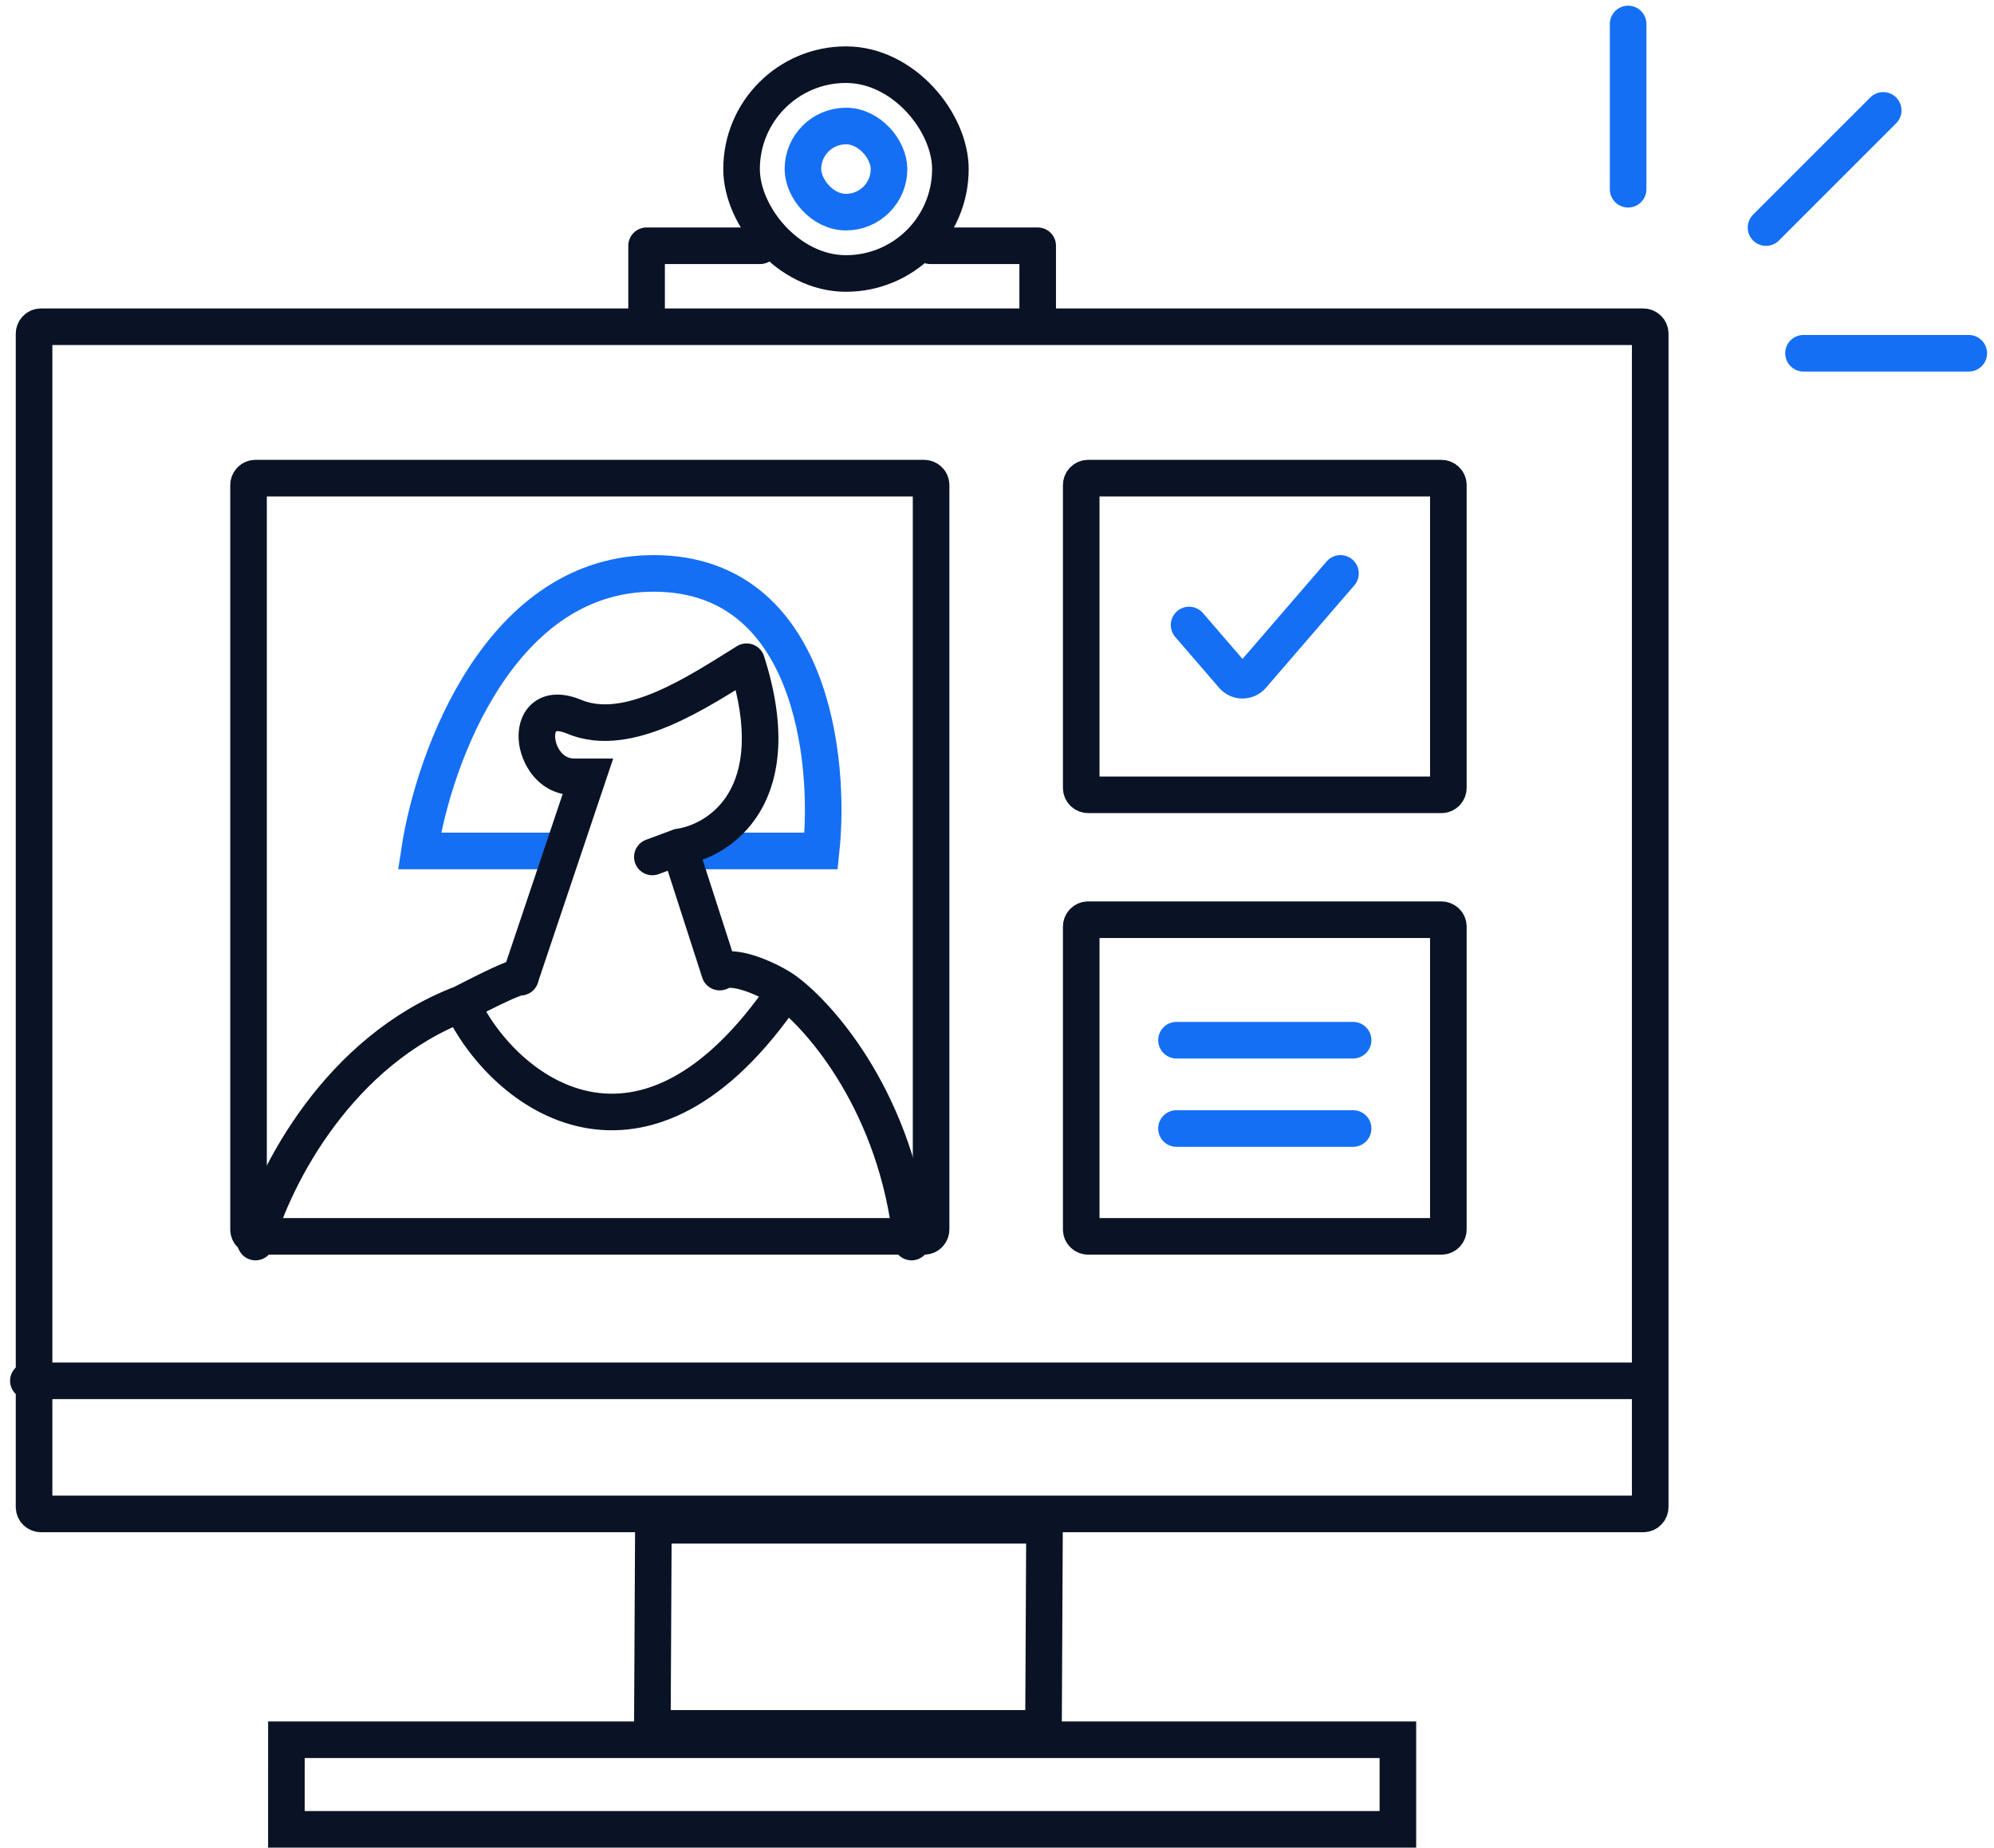
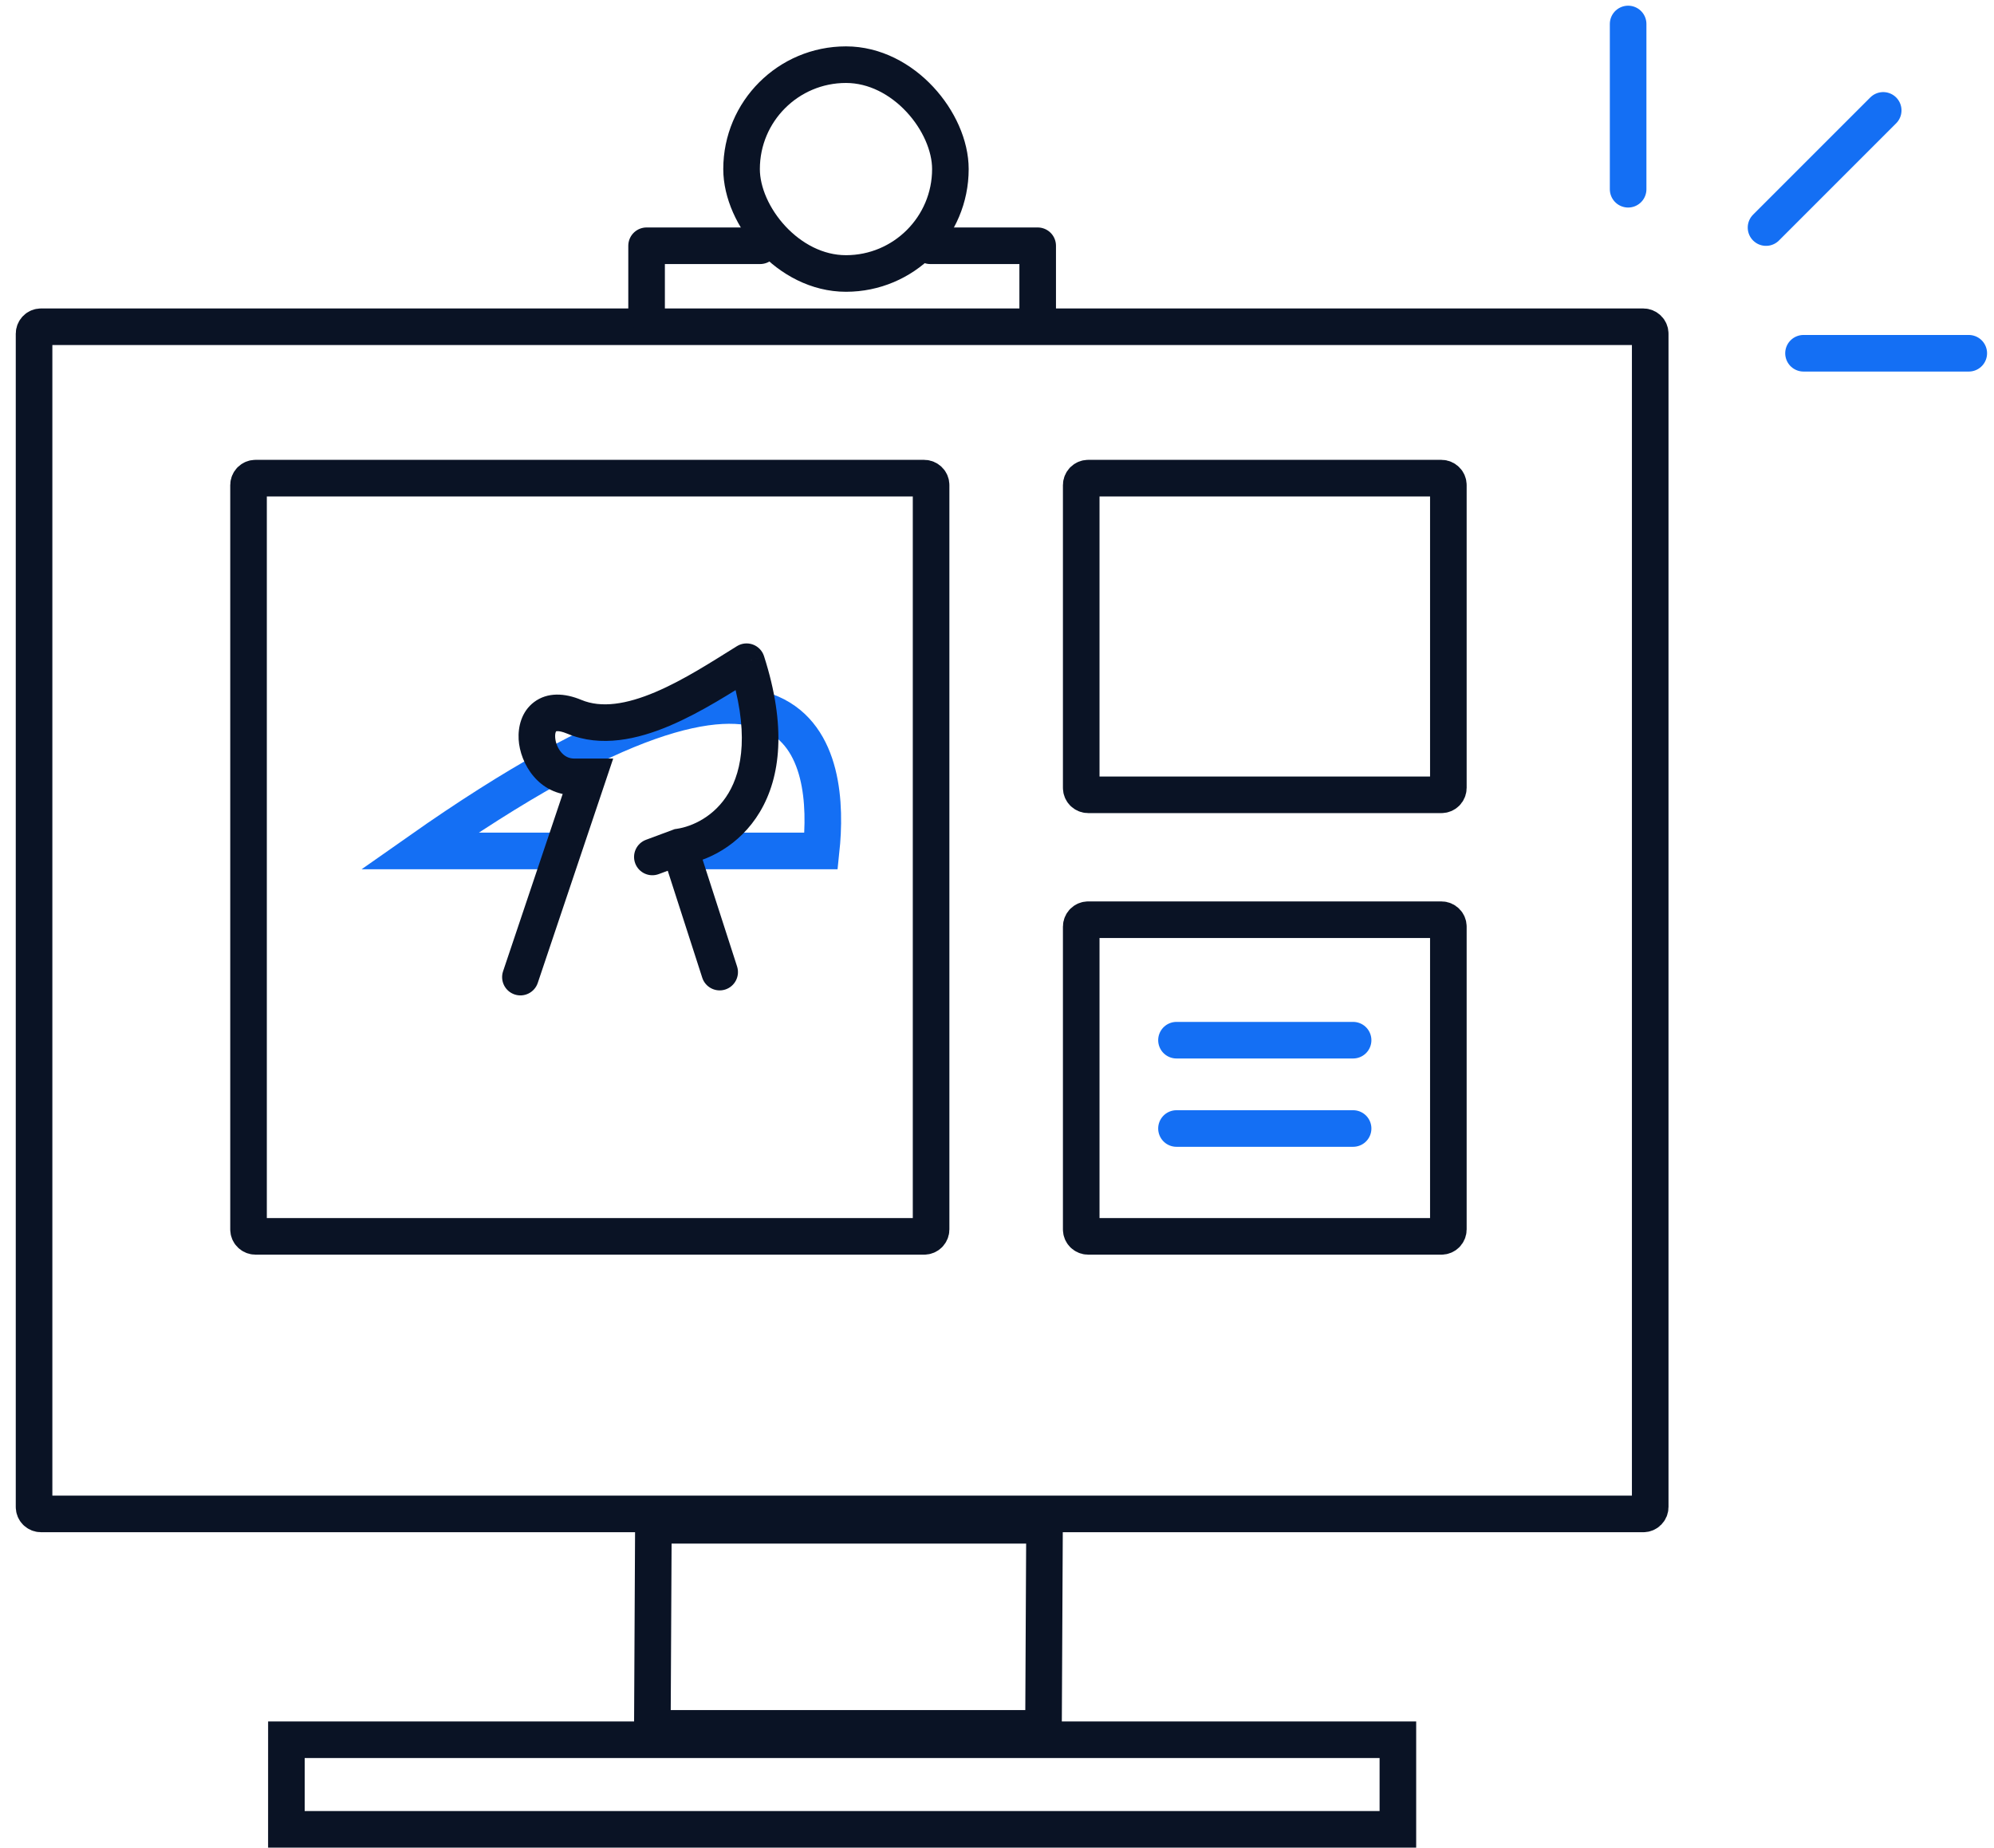
<svg xmlns="http://www.w3.org/2000/svg" width="109" height="101" viewBox="0 0 109 101" fill="none">
  <path d="M39.821 95.103H15.656L15.655 100H76.414L76.414 95.103H39.821Z" stroke="#0A1325" stroke-width="2" stroke-linecap="round" />
  <line x1="1" y1="-1" x2="10.034" y2="-1" transform="matrix(-6.38258e-08 1 1 6.38258e-08 90 0.311)" stroke="#146FF4" stroke-width="2" stroke-linecap="round" />
  <line x1="1" y1="-1" x2="10.061" y2="-1" transform="matrix(-0.707 0.707 0.707 0.707 104.358 6.034)" stroke="#146FF4" stroke-width="2" stroke-linecap="round" />
  <line x1="1" y1="-1" x2="10.034" y2="-1" transform="matrix(-1 -8.74228e-08 -8.74228e-08 1 108.621 20.311)" stroke="#146FF4" stroke-width="2" stroke-linecap="round" />
  <path d="M57.042 94.482L57.098 83.379H35.717L35.66 94.482H57.042Z" stroke="#0A1325" stroke-width="2" stroke-linecap="round" />
-   <path d="M65 34.166L67.399 36.946C67.674 37.265 68.168 37.265 68.443 36.946L73.276 31.345" stroke="#146FF4" stroke-width="2" stroke-linecap="round" stroke-linejoin="round" />
-   <path d="M30.346 46.517H22.931C23.706 41.413 27.38 31.233 35.871 31.346C44.362 31.458 45.418 41.507 44.885 46.517H37.615" stroke="#146FF4" stroke-width="2" stroke-linecap="round" />
-   <path d="M13.966 67.897C15.006 64.212 18.553 57.424 25.217 54.873M28.449 53.414C28.104 53.414 26.724 54.103 25.217 54.873M25.217 54.873C27.514 59.775 35.174 65.599 42.937 54.166M42.937 54.166C42.241 53.654 40.327 52.742 39.483 53.069M42.937 54.166C44.906 55.614 49.04 60.387 49.828 67.897" stroke="#0A1325" stroke-width="2" stroke-linecap="round" />
+   <path d="M30.346 46.517H22.931C44.362 31.458 45.418 41.507 44.885 46.517H37.615" stroke="#146FF4" stroke-width="2" stroke-linecap="round" />
  <path d="M38.388 53.447C38.558 53.973 39.122 54.261 39.647 54.092C40.173 53.922 40.461 53.359 40.292 52.833L38.388 53.447ZM37.132 46.298L36.989 45.309L36.884 45.324L36.784 45.361L37.132 46.298ZM35.312 45.908C34.794 46.101 34.531 46.676 34.723 47.194C34.916 47.712 35.491 47.975 36.009 47.783L35.312 45.908ZM40.812 36.172L41.764 35.867C41.67 35.574 41.446 35.34 41.157 35.234C40.868 35.128 40.547 35.16 40.285 35.322L40.812 36.172ZM32.128 42.467L33.076 42.785L33.519 41.467H32.128V42.467ZM27.5 53.095C27.324 53.619 27.606 54.186 28.13 54.362C28.653 54.538 29.22 54.256 29.396 53.732L27.5 53.095ZM30.84 46.298L31.788 46.617L30.84 46.298ZM40.292 52.833L38.084 45.991L36.181 46.605L38.388 53.447L40.292 52.833ZM36.784 45.361L35.312 45.908L36.009 47.783L37.481 47.236L36.784 45.361ZM37.275 47.288C38.626 47.093 40.424 46.254 41.542 44.378C42.672 42.481 42.998 39.711 41.764 35.867L39.86 36.478C40.98 39.968 40.571 42.101 39.824 43.354C39.065 44.628 37.847 45.184 36.989 45.309L37.275 47.288ZM40.285 35.322C38.925 36.166 37.388 37.171 35.822 37.834C34.24 38.505 32.869 38.717 31.778 38.26L31.006 40.105C32.859 40.88 34.873 40.408 36.602 39.676C38.348 38.937 40.05 37.821 41.339 37.022L40.285 35.322ZM31.778 38.26C30.873 37.882 29.93 37.828 29.198 38.376C28.499 38.901 28.313 39.742 28.351 40.419C28.425 41.724 29.431 43.467 31.392 43.467V41.467C31.097 41.467 30.865 41.343 30.681 41.129C30.482 40.898 30.364 40.583 30.348 40.306C30.331 40.008 30.431 39.952 30.398 39.976C30.334 40.025 30.439 39.868 31.006 40.105L31.778 38.26ZM31.392 43.467H32.128V41.467H31.392V43.467ZM31.18 42.148L29.892 45.98L31.788 46.617L33.076 42.785L31.18 42.148ZM29.892 45.98L27.5 53.095L29.396 53.732L31.788 46.617L29.892 45.98Z" fill="#0A1325" />
  <path d="M89.828 17.862H2.242C2.032 17.862 1.862 18.032 1.862 18.242V82.379C1.862 82.589 2.032 82.759 2.242 82.759H89.828C90.037 82.759 90.207 82.589 90.207 82.379V18.242C90.207 18.032 90.037 17.862 89.828 17.862Z" stroke="#0A1325" stroke-width="2" stroke-linecap="round" />
-   <path d="M1.551 75.482L89.827 75.482" stroke="#0A1325" stroke-width="2" stroke-linecap="round" />
  <path d="M78.793 50.276H59.483C59.274 50.276 59.104 50.446 59.104 50.655V67.207C59.104 67.416 59.274 67.586 59.483 67.586H78.793C79.003 67.586 79.173 67.416 79.173 67.207V50.655C79.173 50.446 79.003 50.276 78.793 50.276Z" stroke="#0A1325" stroke-width="2" stroke-linecap="round" />
  <path d="M78.793 26.138H59.483C59.274 26.138 59.104 26.308 59.104 26.517V43.069C59.104 43.278 59.274 43.448 59.483 43.448H78.793C79.003 43.448 79.173 43.278 79.173 43.069V26.517C79.173 26.308 79.003 26.138 78.793 26.138Z" stroke="#0A1325" stroke-width="2" stroke-linecap="round" />
  <path d="M50.517 26.138H13.966C13.756 26.138 13.586 26.308 13.586 26.517V67.207C13.586 67.416 13.756 67.586 13.966 67.586H50.517C50.727 67.586 50.897 67.416 50.897 67.207V26.517C50.897 26.308 50.727 26.138 50.517 26.138Z" stroke="#0A1325" stroke-width="2" stroke-linecap="round" />
  <path d="M64.311 61.69H73.966" stroke="#146FF4" stroke-width="2" stroke-linecap="round" stroke-linejoin="round" />
  <path d="M64.311 56.862H73.966" stroke="#146FF4" stroke-width="2" stroke-linecap="round" stroke-linejoin="round" />
  <rect x="40.537" y="3.535" width="11.415" height="11.415" rx="5.707" stroke="#0A1325" stroke-width="2" stroke-linecap="round" />
-   <rect x="43.891" y="6.889" width="4.707" height="4.707" rx="2.354" stroke="#146FF4" stroke-width="2" stroke-linecap="round" />
  <path d="M35.345 17.207V13.434H41.552M50.855 13.434H56.724V17.207" stroke="#0A1325" stroke-width="2" stroke-linecap="round" stroke-linejoin="round" />
</svg>